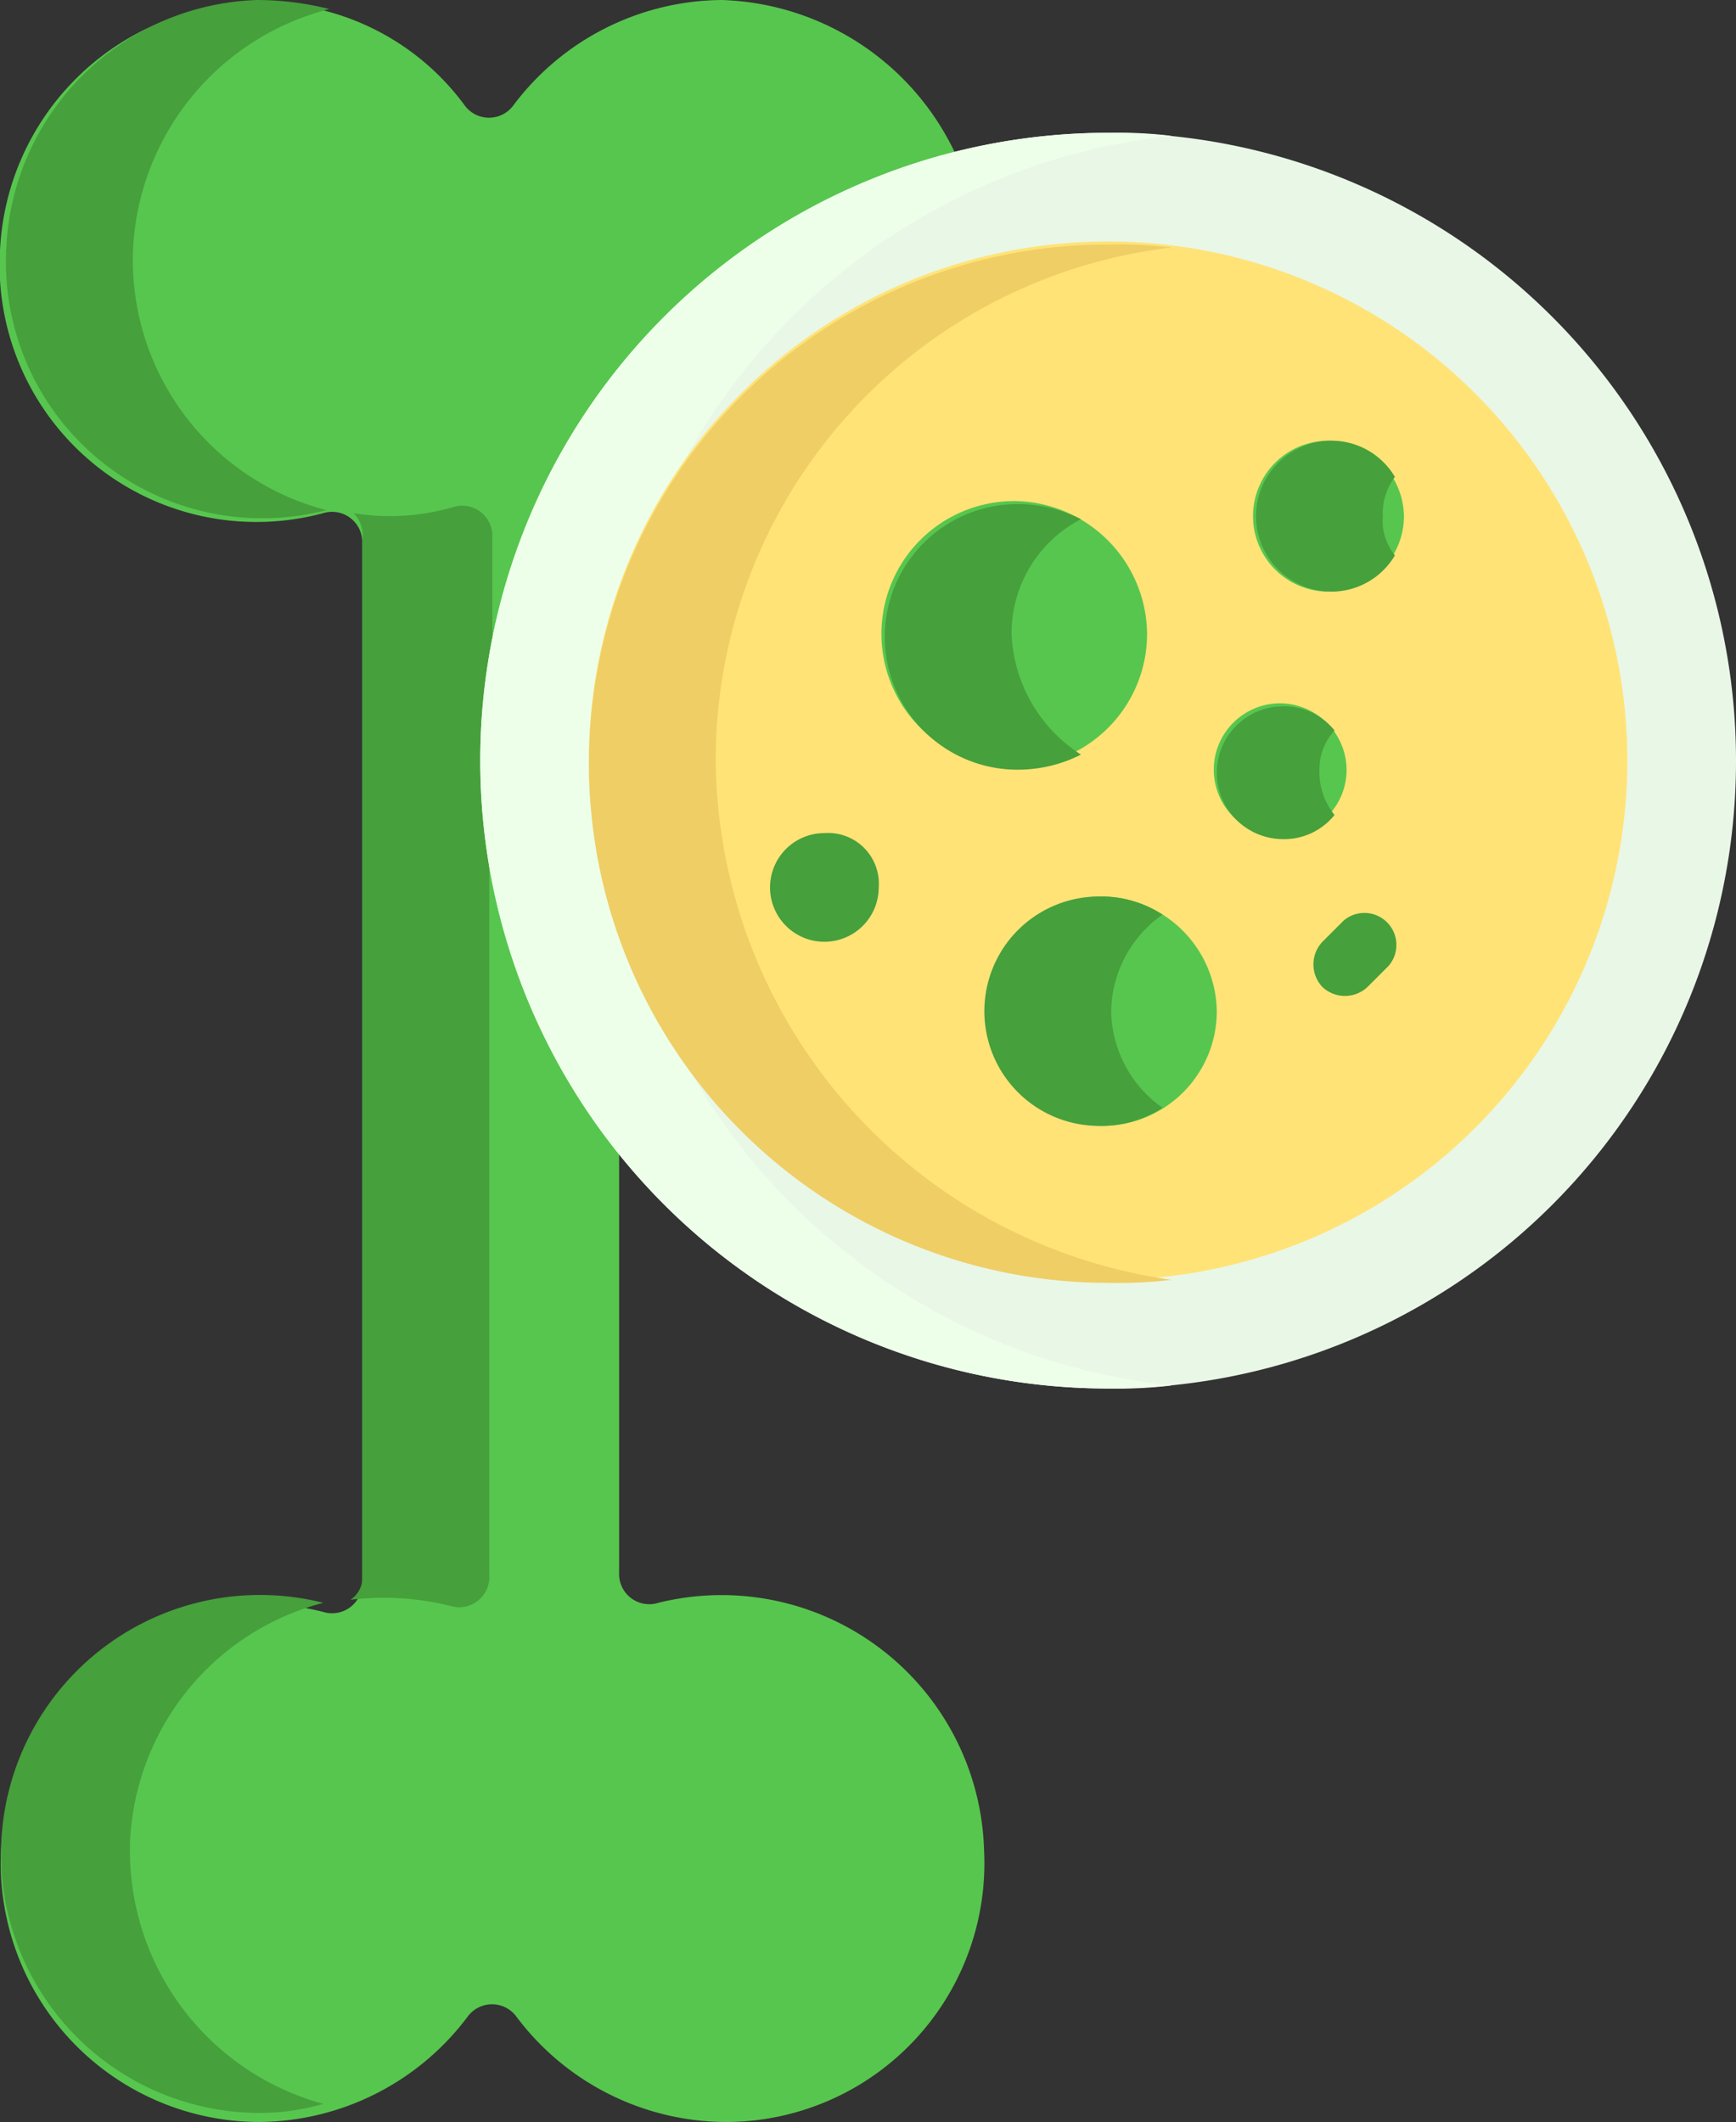
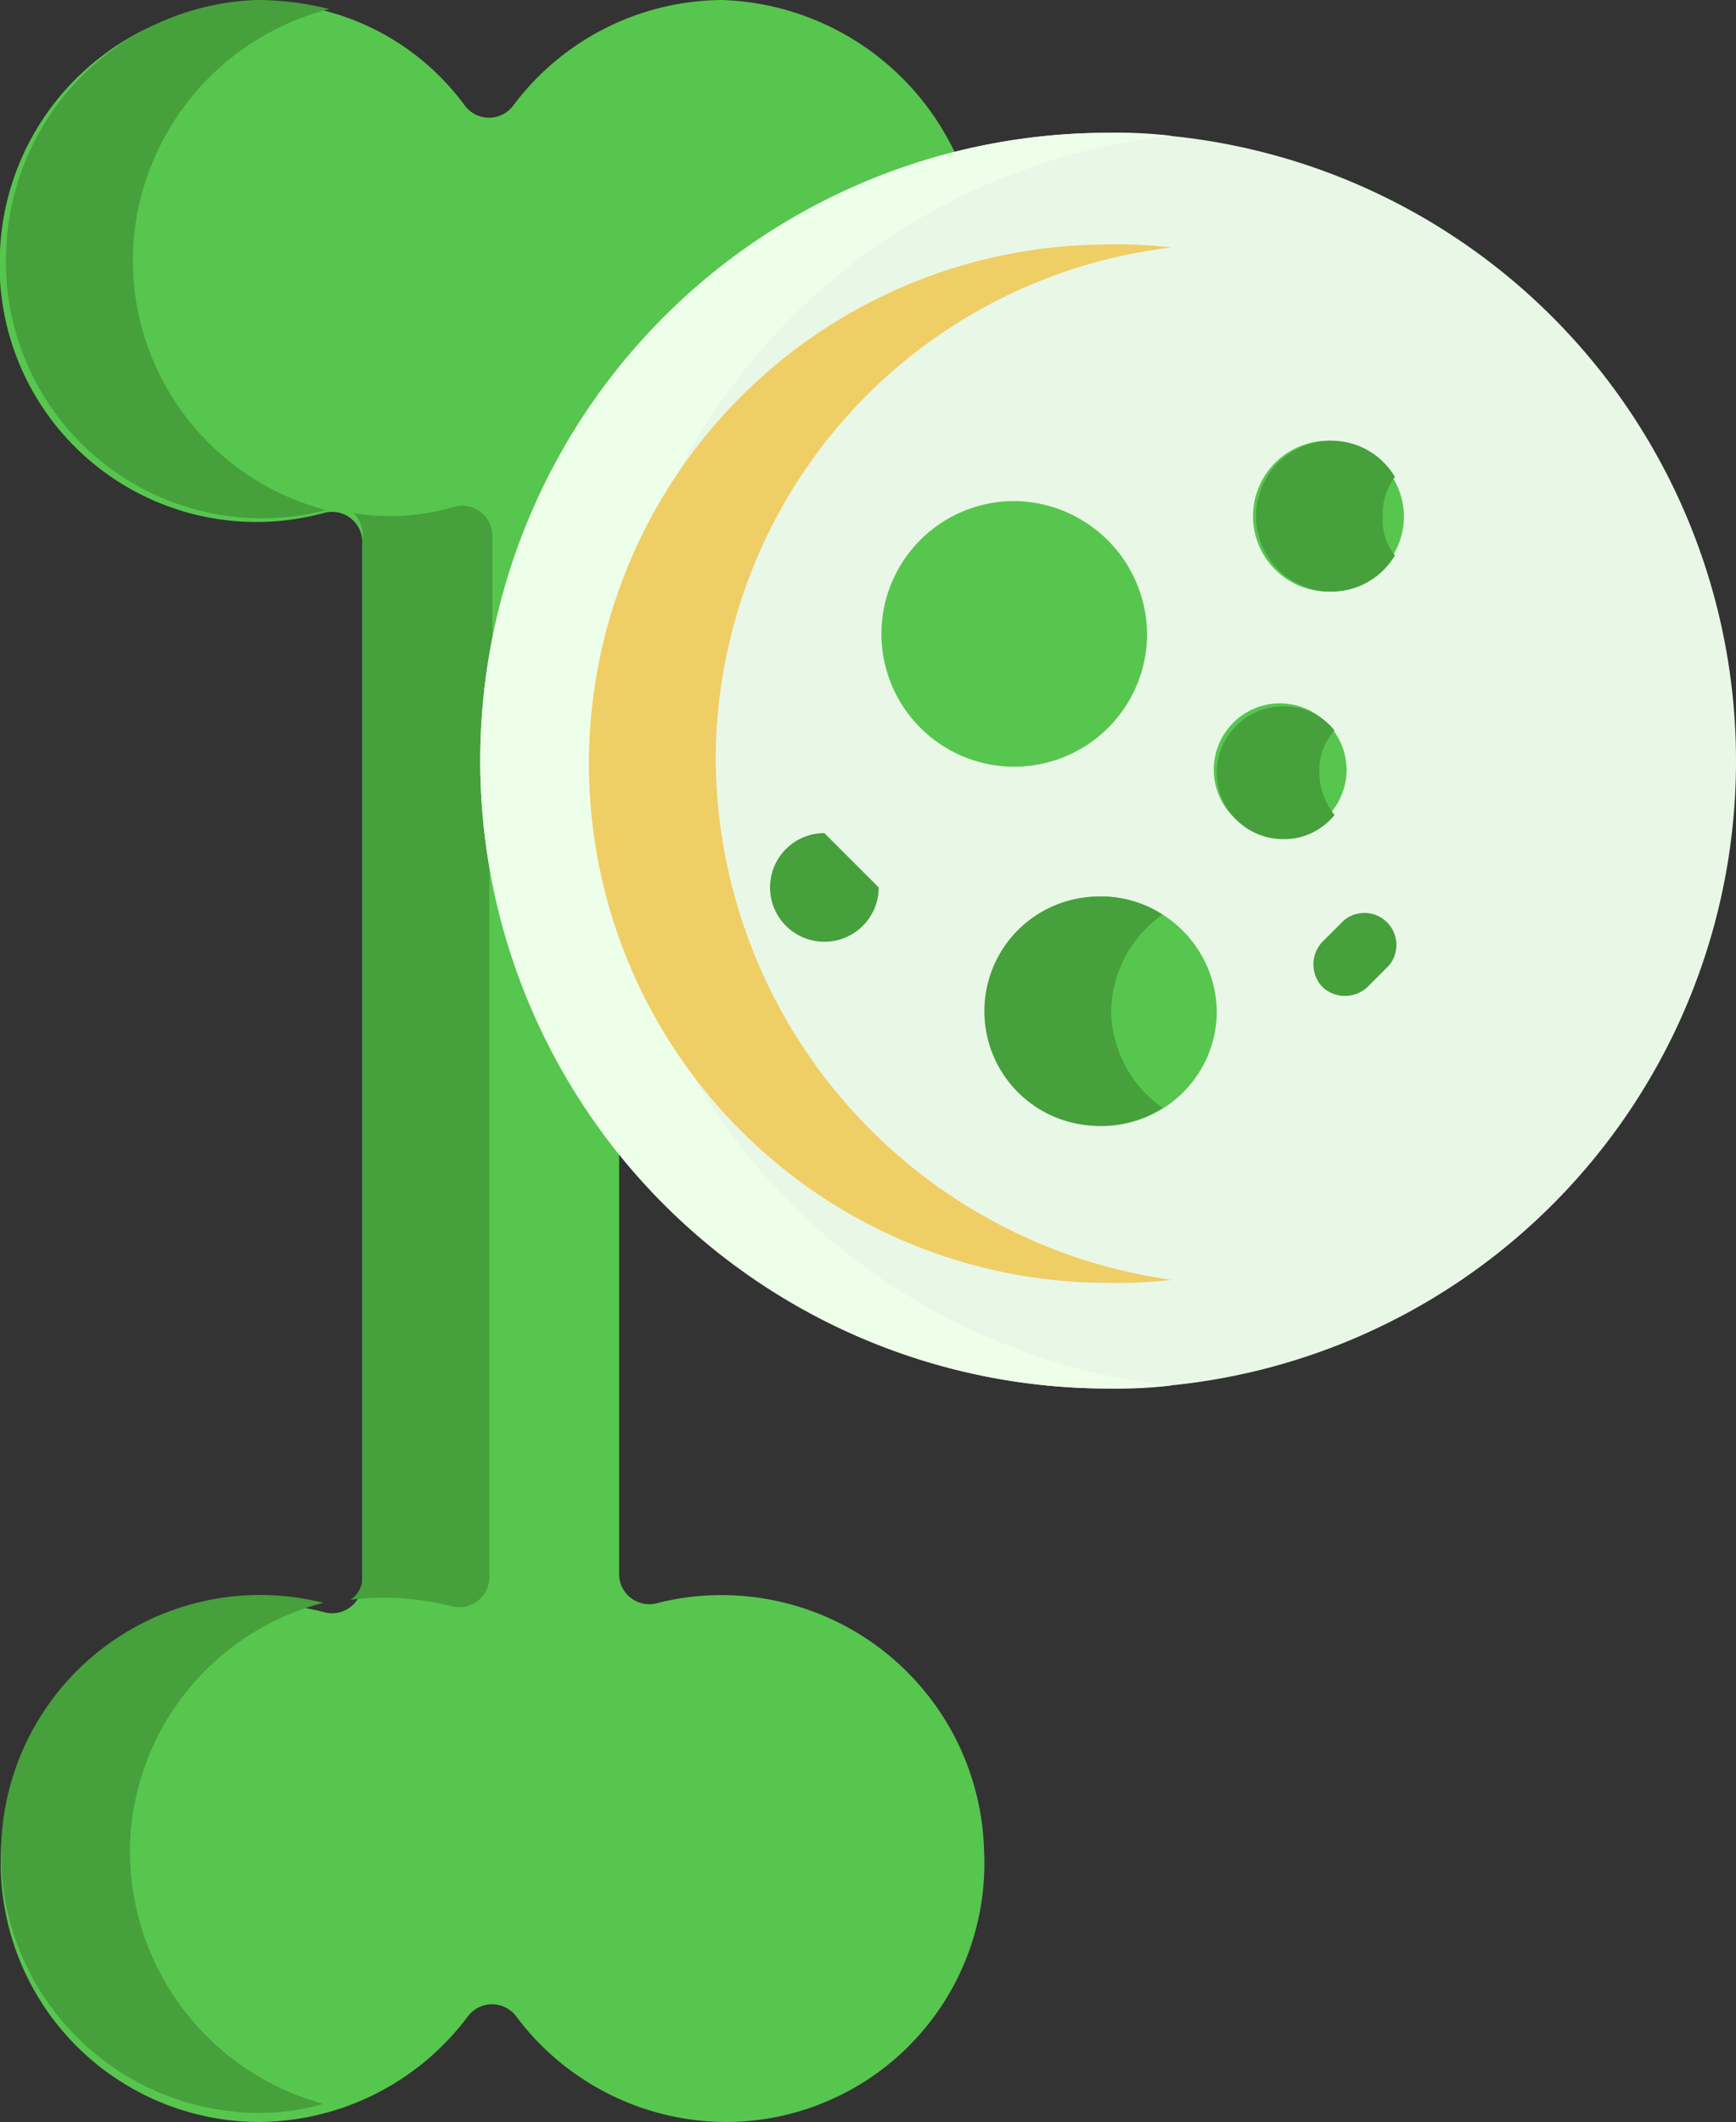
<svg xmlns="http://www.w3.org/2000/svg" viewBox="0 0 57.51 70.3">
  <rect x="0" y="0" width="57.51" height="70.3" fill="#333333" stroke="none" />
  <defs>
    <style>.cls-1{fill:#57c64e;}.cls-2{fill:#46a03c;}.cls-3{fill:#e9f7e7;}.cls-4{fill:#edffe9;}.cls-5{fill:#ffe377;}.cls-6{fill:#efce65;}</style>
  </defs>
  <g id="Layer_2" data-name="Layer 2">
    <g id="Слой_1" data-name="Слой 1">
      <path class="cls-1" d="M21.81,53.1a1,1,0,0,1-1.3-1V38A19.24,19.24,0,0,1,16,25.2a20.3,20.3,0,0,1,15.7-20A8.86,8.86,0,0,0,23.91,0,8.71,8.71,0,0,0,17,3.5a1,1,0,0,1-1.6,0A8.33,8.33,0,0,0,8.31.1,8.6,8.6,0,0,0,0,8.3,8.51,8.51,0,0,0,10.71,17,1,1,0,0,1,12,18V52.4a1,1,0,0,1-1.3,1,8.58,8.58,0,1,0-2.1,16.9,8.71,8.71,0,0,0,6.9-3.5,1,1,0,0,1,1.6,0A8.71,8.71,0,0,0,24,70.3a8.57,8.57,0,0,0,8.6-9A8.7,8.7,0,0,0,21.81,53.1Z" />
      <path class="cls-2" d="M16.31,22.2V17.8a1,1,0,0,0-1.3-1,7.48,7.48,0,0,1-3.3.2,1,1,0,0,1,.3.8V52.2a.91.91,0,0,1-.4.8,9.2,9.2,0,0,1,3.3.2,1,1,0,0,0,1.3-1V28.3a30.28,30.28,0,0,1-.2-3.1Z" />
      <path class="cls-2" d="M10.81,16.9a8.56,8.56,0,0,1-6.4-8.7A8.65,8.65,0,0,1,10.91.3,9.86,9.86,0,0,0,8.51,0,8.6,8.6,0,0,0,.21,8.2,8.49,8.49,0,0,0,10.81,16.9Z" />
      <path class="cls-2" d="M4.31,61a8.57,8.57,0,0,1,6.4-7.9A8.58,8.58,0,1,0,8.61,70a7.61,7.61,0,0,0,2.1-.3A8.69,8.69,0,0,1,4.31,61Z" />
      <path class="cls-3" d="M36.71,46a20.8,20.8,0,1,1,20.8-20.8A20.78,20.78,0,0,1,36.71,46Z" />
      <path class="cls-4" d="M20.11,25.2A20.9,20.9,0,0,1,38.81,4.5a14.77,14.77,0,0,0-2.1-.1,20.8,20.8,0,0,0,0,41.6,14.77,14.77,0,0,0,2.1-.1A20.9,20.9,0,0,1,20.11,25.2Z" />
-       <path class="cls-5" d="M36.71,8a17.2,17.2,0,1,0,17.2,17.2A17.2,17.2,0,0,0,36.71,8Z" />
      <path class="cls-6" d="M23.71,25.2a17.1,17.1,0,0,1,15.1-17,14.77,14.77,0,0,0-2.1-.1,17.2,17.2,0,1,0,0,34.4,14.77,14.77,0,0,0,2.1-.1A17.53,17.53,0,0,1,23.71,25.2Z" />
      <path class="cls-1" d="M40.31,33.5a3.8,3.8,0,1,1-3.8-3.8A3.86,3.86,0,0,1,40.31,33.5Z" />
      <path class="cls-2" d="M36.81,33.5a4,4,0,0,1,1.7-3.2,3.7,3.7,0,0,0-2.1-.6,3.8,3.8,0,0,0,0,7.6,3.7,3.7,0,0,0,2.1-.6A4,4,0,0,1,36.81,33.5Z" />
      <path class="cls-1" d="M44.61,25.5a2.2,2.2,0,1,1-2.2-2.2A2.22,2.22,0,0,1,44.61,25.5Z" />
      <path class="cls-2" d="M43.71,25.5a1.9,1.9,0,0,1,.5-1.3,2.14,2.14,0,0,0-1.7-.8,2.2,2.2,0,1,0,0,4.4,2.14,2.14,0,0,0,1.7-.8A2.26,2.26,0,0,1,43.71,25.5Z" />
      <path class="cls-1" d="M38,21a4.4,4.4,0,1,1-4.4-4.4A4.44,4.44,0,0,1,38,21Z" />
-       <path class="cls-2" d="M33.51,21a4.26,4.26,0,0,1,2.3-3.8,4.65,4.65,0,0,0-2.1-.5,4.4,4.4,0,0,0,0,8.8,4.65,4.65,0,0,0,2.1-.5A5,5,0,0,1,33.51,21Z" />
-       <path class="cls-2" d="M29.11,29.4a1.8,1.8,0,1,1-1.8-1.8A1.68,1.68,0,0,1,29.11,29.4Z" />
+       <path class="cls-2" d="M29.11,29.4a1.8,1.8,0,1,1-1.8-1.8Z" />
      <path class="cls-1" d="M46.51,17.1A2.5,2.5,0,1,1,44,14.6,2.54,2.54,0,0,1,46.51,17.1Z" />
      <path class="cls-2" d="M45.81,17.1a2,2,0,0,1,.4-1.3,2.44,2.44,0,0,0-2.1-1.2,2.5,2.5,0,1,0,0,5,2.44,2.44,0,0,0,2.1-1.2A1.84,1.84,0,0,1,45.81,17.1Z" />
      <path class="cls-2" d="M43.81,32.7a1.09,1.09,0,0,1,0-1.5l.7-.7A1.06,1.06,0,0,1,46,32l-.7.7A1.09,1.09,0,0,1,43.81,32.7Z" />
    </g>
  </g>
</svg>